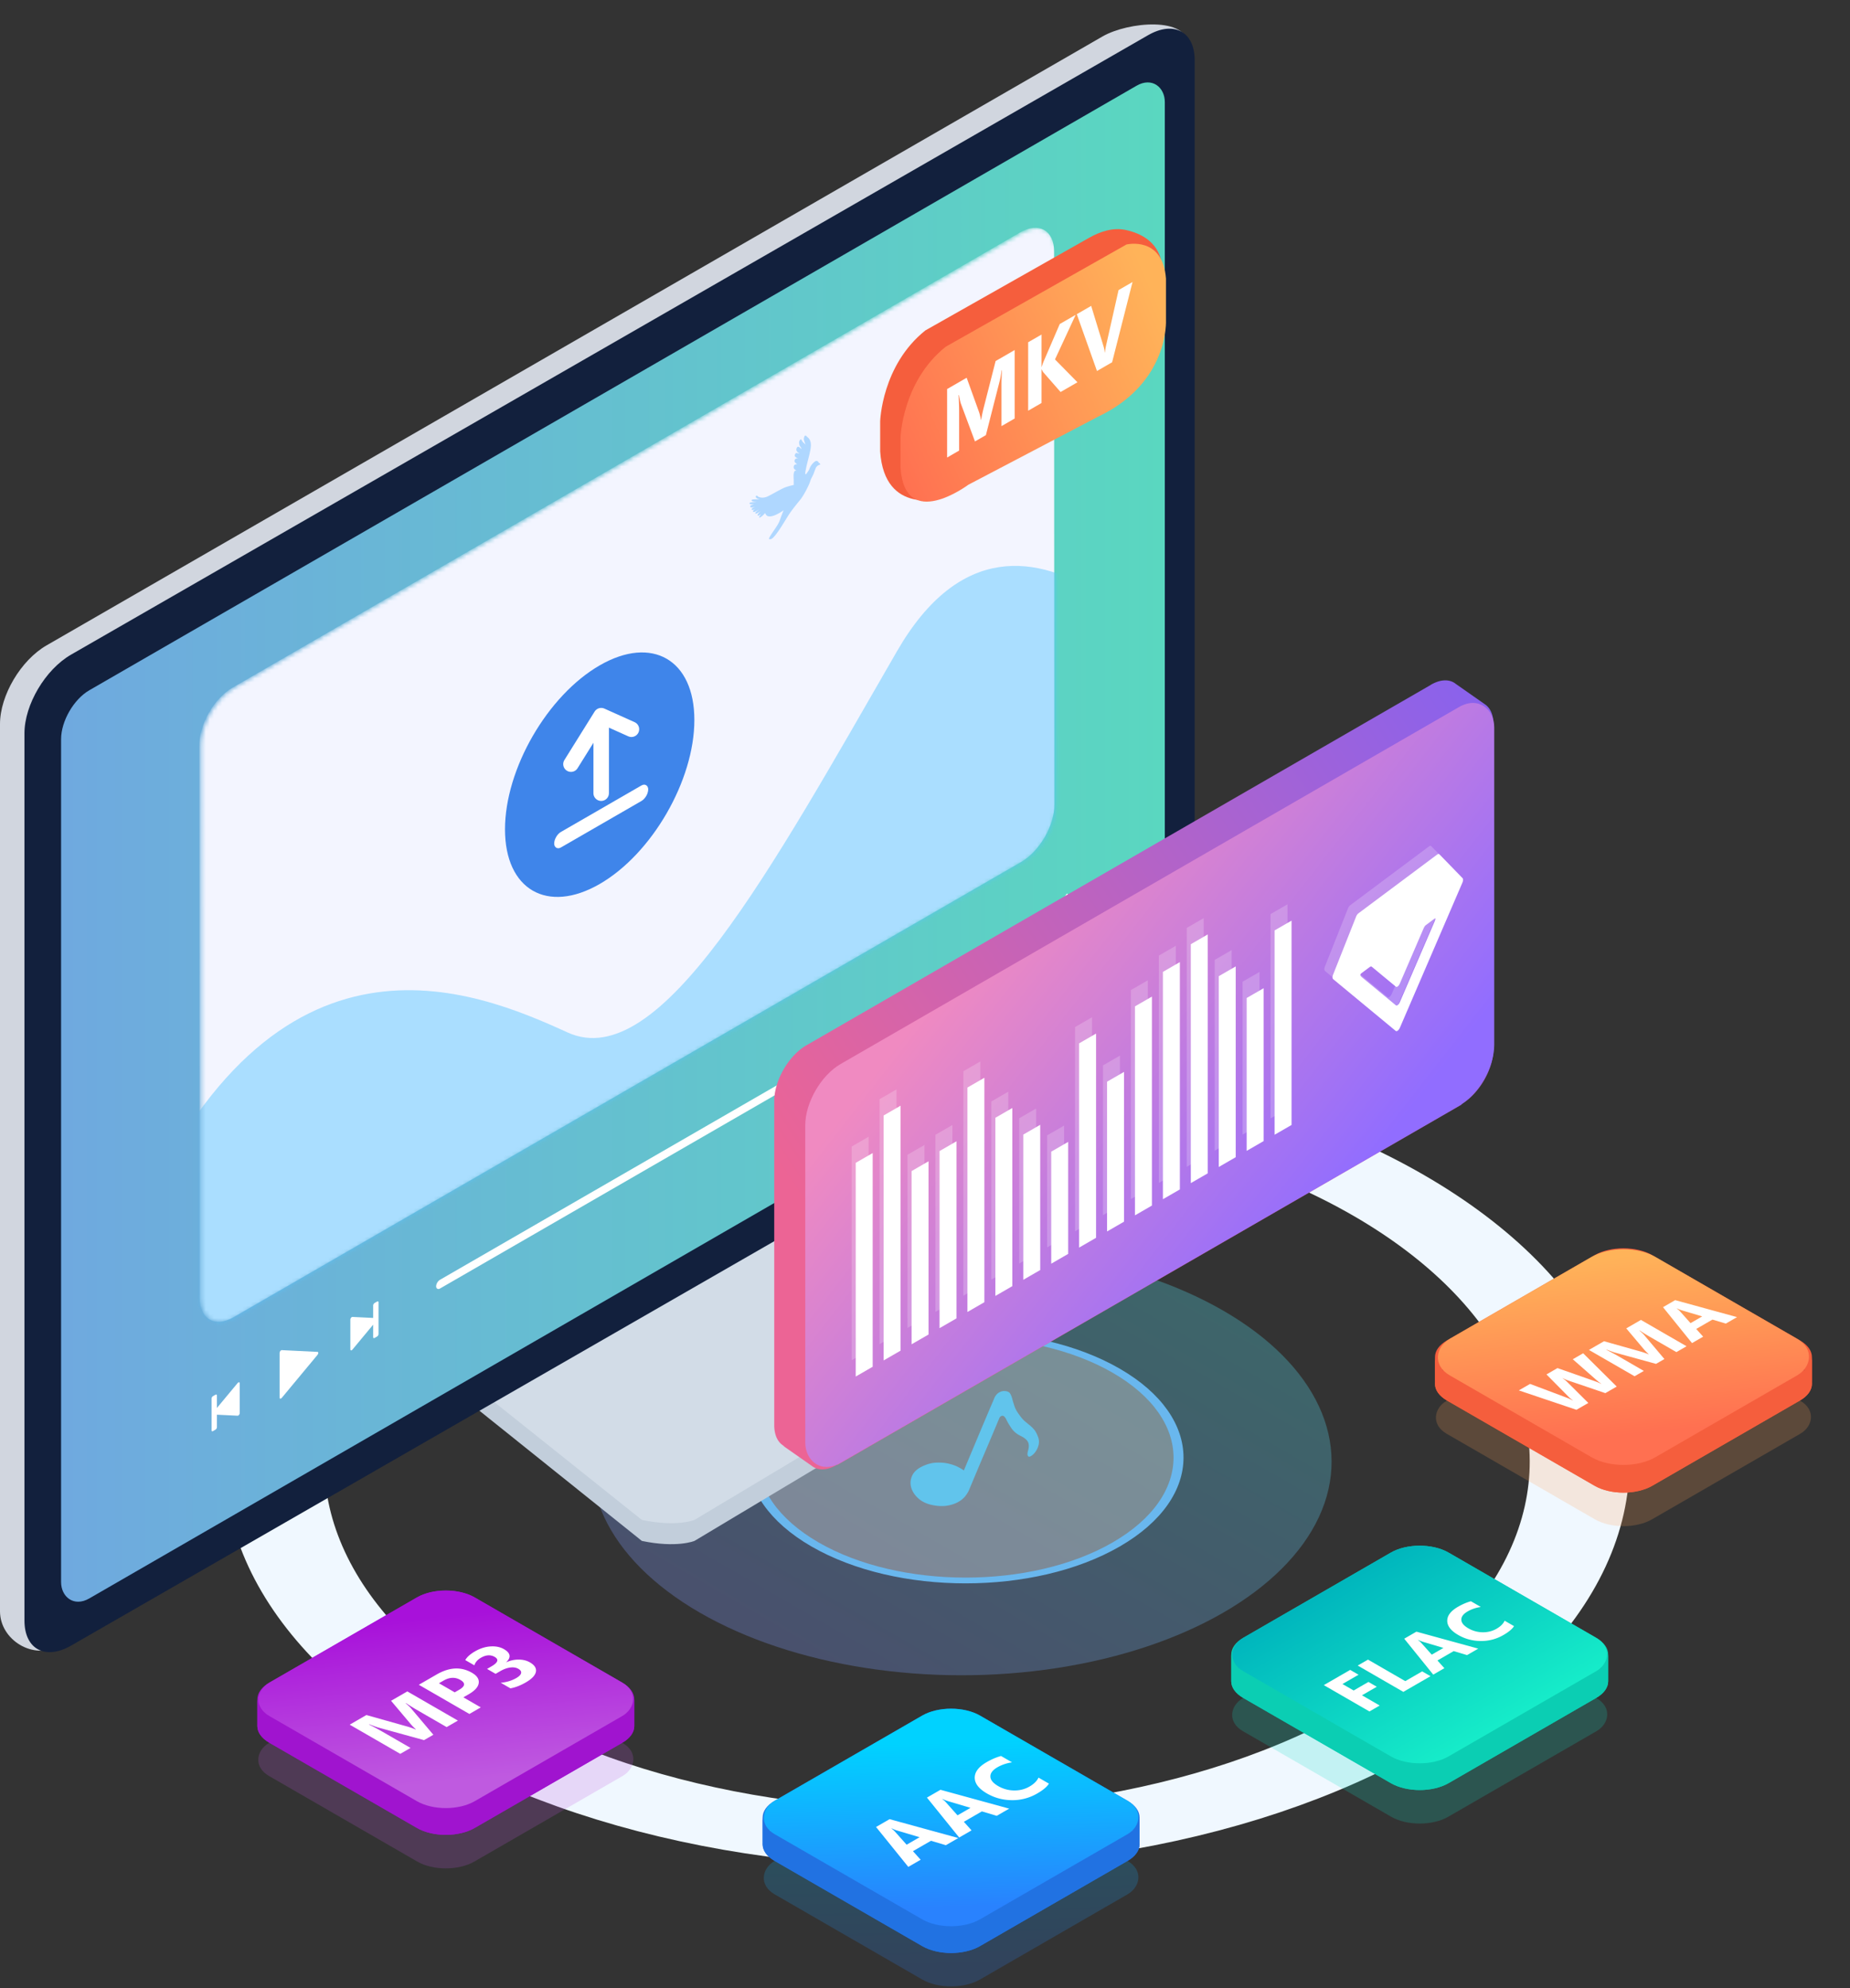
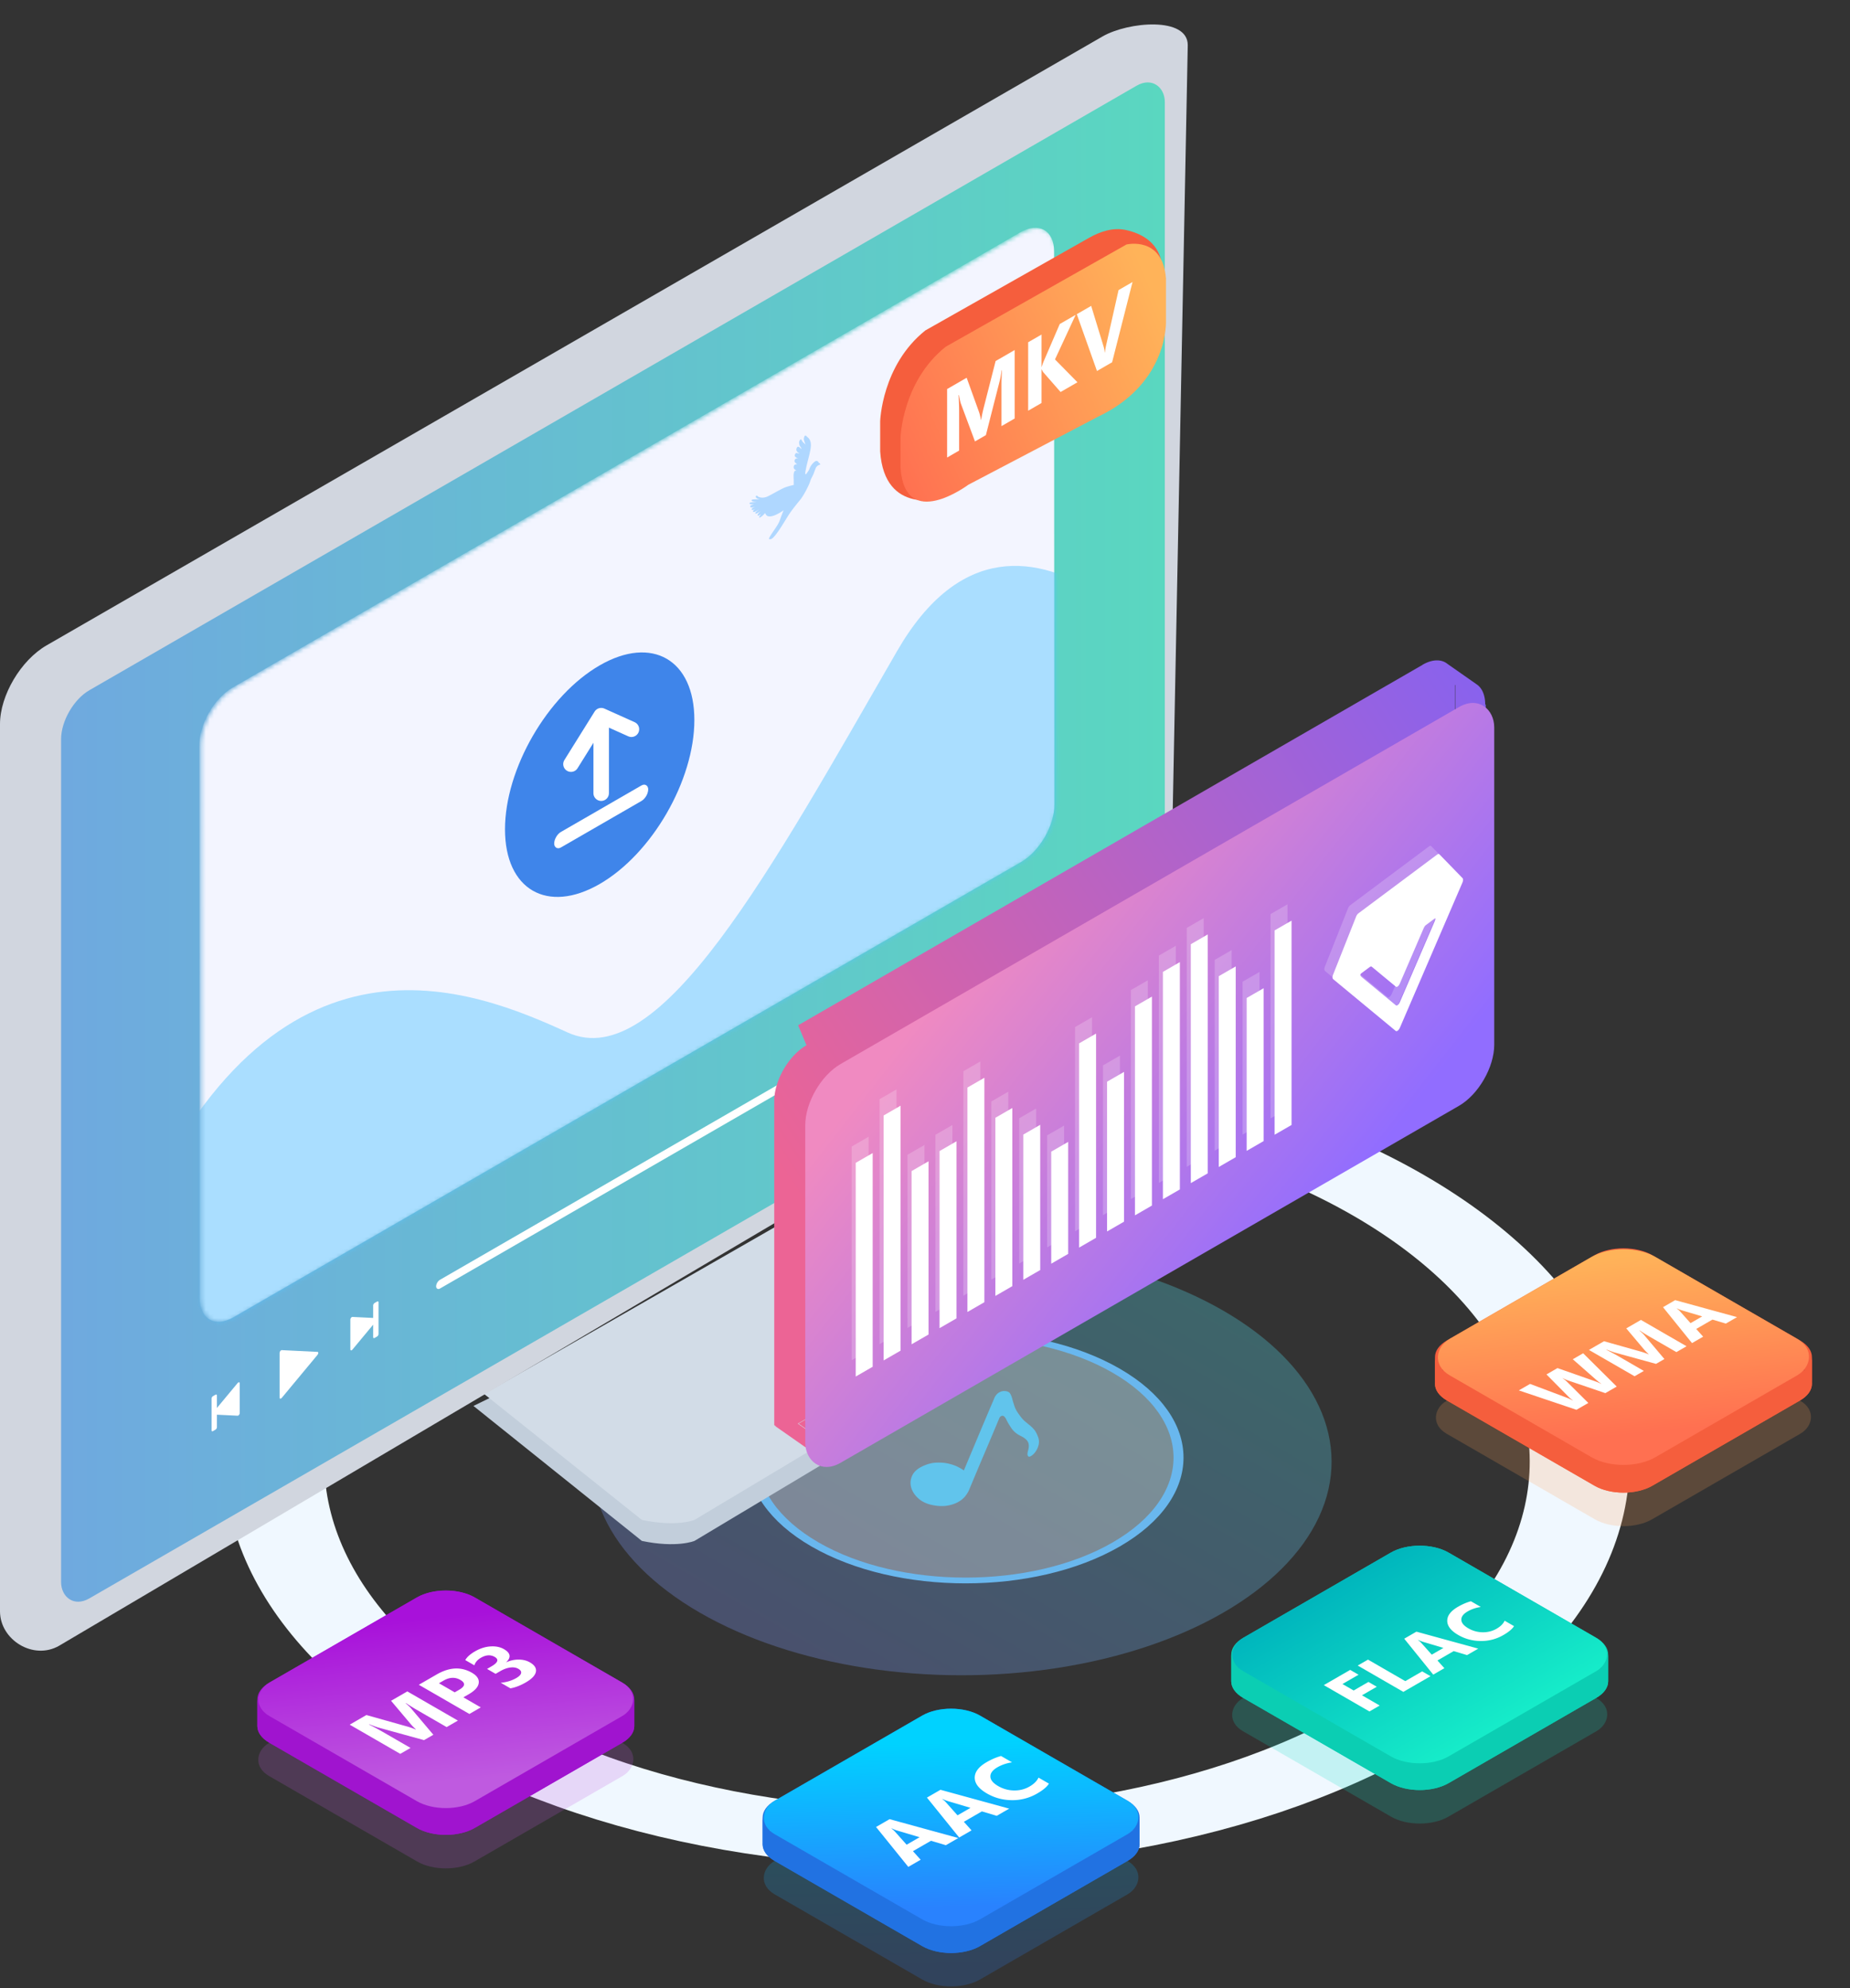
<svg xmlns="http://www.w3.org/2000/svg" width="454" height="488" fill="none">
  <rect width="100%" height="100%" fill="#333333" stroke="none" />
  <circle cx="130.767" cy="130.767" r="130.767" stroke="#F0F8FF" stroke-width="20" transform="matrix(-.866 .5 .866 .5 227.496 228)" />
  <circle cx="74.147" cy="74.147" r="74.147" fill="url(#a)" fill-opacity=".3" transform="matrix(-.866 .5 .866 .5 235.969 284.62)" />
  <circle cx="42.661" cy="42.661" r="42.661" fill="url(#b)" fill-opacity=".3" stroke="#69B7EE" stroke-width="2" transform="matrix(-.866 .5 .866 .5 236.969 315.107)" />
  <path fill="#61C4EC" d="M252.457 357.532c-.151-.064-.249-.21-.293-.438-.045-.227.007-.609.155-1.145.238-.871.206-1.568-.096-2.093-.301-.524-.908-1.004-1.819-1.44-.947-.47-1.692-1.107-2.232-1.911-.541-.804-.966-1.535-1.275-2.193-.313-.587-.634-.853-.963-.797-.328.055-.565.256-.709.601l-.583 1.39-1.274 3.038a589.484 589.484 0 0 1-1.656 3.907 549.527 549.527 0 0 0-1.684 3.972l-1.382 3.297-.772 1.843c-.194.523-.522 1.076-.982 1.66-.461.584-1.078 1.084-1.85 1.5-.772.416-1.688.705-2.747.864-1.059.16-2.265.094-3.618-.196-1.377-.297-2.5-.85-3.369-1.658-.87-.808-1.437-1.685-1.702-2.631-.265-.946-.195-1.886.21-2.821.404-.934 1.201-1.698 2.39-2.29 1.19-.592 2.344-.918 3.462-.978 1.119-.06 2.143.017 3.071.23.928.212 1.721.491 2.378.835s1.13.626 1.419.847l3.834-9.148c1.066-2.543 2.279-5.406 3.639-8.59.262-.625.648-1.091 1.158-1.397a2.442 2.442 0 0 1 1.663-.328c.508.064.864.262 1.069.592.204.331.374.76.509 1.287.135.528.32 1.135.554 1.821.234.686.638 1.405 1.212 2.158.479.68.93 1.196 1.354 1.55.424.353.821.681 1.19.984.369.302.717.641 1.043 1.016.326.375.63.924.912 1.647.292.701.368 1.369.229 2.003a4.801 4.801 0 0 1-.674 1.653c-.31.468-.645.828-1.005 1.079-.36.252-.615.345-.766.28Z" />
  <rect width="58.202" height="58.202" fill="#11DEC6" opacity=".2" rx="8.104" transform="matrix(.866 .5 -.866 .5 348.404 391.769)" />
  <path fill="#0BCEB3" d="M341.315 387.656c3.915-2.26 10.263-2.26 14.178 0l36.226 20.915c1.958 1.131 2.937 2.612 2.937 4.093 0 1.481-.979 2.963-2.937 4.093l-36.226 20.915c-3.915 2.261-10.263 2.261-14.178 0l-36.226-20.915c-1.958-1.13-2.936-2.611-2.937-4.092 0-1.482.979-2.963 2.937-4.094l36.226-20.915Z" />
  <path fill="#0BCEB3" d="M341.315 381.093c3.915-2.261 10.263-2.261 14.179 0l-.001 6.563c-3.915-2.26-10.263-2.26-14.178 0v-6.563Z" />
  <path fill="#0BCEB3" d="m391.718 402.008-36.226-20.915v6.564l36.226 20.915v-6.564ZM341.315 381.093l-36.225 20.915v6.564l36.226-20.915-.001-6.564ZM394.656 406.101c0-1.481-.979-2.962-2.937-4.092v6.564c1.958 1.13 2.937 2.611 2.937 4.092v-6.564Z" />
  <path fill="#0BCEB3" d="M305.091 402.009c-1.958 1.13-2.936 2.612-2.936 4.093v6.563c0-1.481.979-2.962 2.936-4.092v-6.564ZM391.719 410.195c1.958-1.13 2.937-2.611 2.937-4.092v6.562c0 1.482-.979 2.964-2.937 4.094v-6.564Z" />
  <path fill="#0BCEB3" d="M302.155 406.102c0 1.481.979 2.962 2.936 4.092v6.564c-1.957-1.13-2.936-2.612-2.936-4.093v-6.563ZM355.492 431.109l36.226-20.915v6.564l-36.226 20.916v-6.565Z" />
  <path fill="#0BCEB3" d="m305.09 410.194 36.226 20.915v6.565l-36.226-20.916v-6.564ZM341.316 431.109c3.915 2.261 10.262 2.261 14.178 0v6.564c-3.916 2.261-10.263 2.261-14.178.001v-6.565Z" />
  <rect width="58.202" height="58.202" fill="url(#c)" rx="8.186" transform="matrix(.866 .5 -.866 .5 348.404 377)" />
  <path fill="#fff" d="m333.395 411.067-3.95 2.28 2.748 1.587 3.63-2.096 2.046 1.181-3.63 2.096 4.348 2.51-2.522 1.456-11.195-6.463 6.472-3.737 2.053 1.186Zm17.659.36-6.667 3.849-11.195-6.463 2.522-1.456 9.149 5.283 4.146-2.394 2.045 1.181Zm11.718-6.765-2.748 1.586-3.287-.978-3.981 2.299 1.702 1.893-2.732 1.578-7.12-8.816 2.99-1.727 15.176 4.165Zm-8.548-.176-4.965-1.478a8.397 8.397 0 0 1-1.195-.473l-.062.036c.302.204.562.429.78.676l2.577 2.893 2.865-1.654Zm17.323-5.35c-.422.7-1.291 1.43-2.608 2.191a10.778 10.778 0 0 1-5.566 1.464c-1.993-.015-3.83-.507-5.511-1.478-1.791-1.034-2.691-2.19-2.701-3.47-.006-1.284.874-2.434 2.638-3.453 1.093-.631 2.152-1.083 3.178-1.357l2.427 1.402c-1.197.174-2.274.538-3.232 1.091-1.051.607-1.569 1.287-1.553 2.042.016.754.588 1.457 1.717 2.109a7.14 7.14 0 0 0 3.506.969c1.249.018 2.388-.27 3.419-.865.984-.568 1.645-1.226 1.983-1.975l2.303 1.33Z" />
  <rect width="58.202" height="58.202" fill="#FFA157" opacity=".2" rx="8.104" transform="matrix(.866 .5 -.866 .5 398.404 318.769)" />
  <path fill="#F55E3D" d="M391.315 314.656c3.915-2.26 10.263-2.26 14.178 0l36.226 20.915c1.958 1.131 2.937 2.612 2.937 4.093 0 1.481-.979 2.963-2.937 4.093l-36.226 20.915c-3.915 2.261-10.263 2.261-14.178 0l-36.226-20.915c-1.958-1.13-2.936-2.611-2.937-4.092 0-1.482.979-2.963 2.937-4.094l36.226-20.915Z" />
  <path fill="#F55E3D" d="M391.315 308.093c3.915-2.261 10.263-2.261 14.179 0l-.001 6.563c-3.915-2.26-10.263-2.26-14.178 0v-6.563Z" />
  <path fill="#F55E3D" d="m441.718 329.008-36.226-20.915v6.564l36.226 20.915v-6.564ZM391.315 308.093l-36.225 20.915v6.564l36.226-20.915-.001-6.564ZM444.656 333.101c0-1.481-.979-2.962-2.937-4.092v6.564c1.958 1.13 2.937 2.611 2.937 4.092v-6.564Z" />
  <path fill="#F55E3D" d="M355.091 329.009c-1.958 1.13-2.936 2.612-2.936 4.093v6.563c0-1.481.979-2.962 2.936-4.092v-6.564ZM441.719 337.195c1.958-1.13 2.937-2.611 2.937-4.092v6.562c0 1.482-.979 2.964-2.937 4.094v-6.564Z" />
  <path fill="#F55E3D" d="M352.155 333.102c0 1.481.979 2.962 2.936 4.092v6.564c-1.957-1.13-2.936-2.612-2.936-4.093v-6.563ZM405.492 358.109l36.226-20.915v6.564l-36.226 20.916v-6.565Z" />
  <path fill="#F55E3D" d="m355.09 337.194 36.226 20.915v6.565l-36.226-20.916v-6.564ZM391.316 358.109c3.915 2.261 10.262 2.261 14.178 0v6.564c-3.916 2.261-10.263 2.261-14.178.001v-6.565Z" />
  <rect width="58.202" height="58.202" fill="url(#d)" rx="9" transform="matrix(.866 .5 -.866 .5 398.404 304)" />
  <path fill="#fff" d="m388.516 332.162 8.236 8.172-2.795 1.613-9.04-3.074a9.707 9.707 0 0 1-1.436-.621l-.032.018c.463.321.815.602 1.054.842l5.278 5.247-2.912 1.681-14.138-4.764 2.755-1.591 9.033 3.394c.385.144.861.362 1.428.653l.047-.027a6.268 6.268 0 0 1-1.085-.888l-5.394-5.458 2.701-1.559 9.352 3.281c.344.12.804.317 1.382.59l.031-.018a8.663 8.663 0 0 1-1.085-.816l-5.925-5.205 2.545-1.47Zm25.372-1.721-2.491 1.437-6.698-3.867a42.909 42.909 0 0 1-2.303-1.438l-.062.036c.557.472.934.825 1.132 1.06l4.988 5.909-2.061 1.189-10.203-2.808c-.276-.075-.914-.308-1.913-.698l-.07.04a68.6 68.6 0 0 1 3.006 1.618l6.19 3.575-2.271 1.311-11.195-6.463 3.692-2.132 8.923 2.511c.713.201 1.38.432 1.999.694l.047-.027a13.88 13.88 0 0 1-1.171-1.19l-4.333-5.143 3.599-2.078 11.195 6.464Zm12.389-7.153-2.748 1.586-3.287-.978-3.981 2.299 1.702 1.893-2.733 1.577-7.119-8.816 2.99-1.726 15.176 4.165Zm-8.548-.176-4.965-1.479a8.397 8.397 0 0 1-1.195-.473l-.062.036c.301.205.562.43.78.676l2.577 2.894 2.865-1.654Z" />
  <rect width="58.202" height="58.202" fill="url(#e)" opacity=".2" rx="8.205" transform="matrix(.866 .5 -.866 .5 233.404 431.769)" />
  <path fill="#2172E2" d="M226.315 427.657c3.915-2.26 10.263-2.26 14.178 0l36.226 20.915c1.958 1.13 2.937 2.612 2.937 4.093 0 1.481-.979 2.963-2.937 4.093l-36.226 20.915c-3.915 2.261-10.263 2.261-14.178 0l-36.226-20.915c-1.958-1.13-2.936-2.611-2.937-4.092 0-1.482.979-2.963 2.937-4.094l36.226-20.915Z" />
  <path fill="#2172E2" d="M226.315 421.094c3.915-2.261 10.263-2.261 14.179 0l-.001 6.563c-3.915-2.26-10.263-2.26-14.178 0v-6.563Z" />
  <path fill="#2172E2" d="m276.718 442.009-36.226-20.915v6.564l36.226 20.915v-6.564ZM226.315 421.094l-36.225 20.915v6.564l36.226-20.915-.001-6.564ZM279.656 446.102c0-1.481-.979-2.962-2.937-4.092v6.564c1.958 1.13 2.937 2.611 2.937 4.092v-6.564Z" />
  <path fill="#2172E2" d="M190.091 442.01c-1.958 1.13-2.936 2.612-2.936 4.093v6.563c0-1.481.979-2.962 2.936-4.092v-6.564ZM276.719 450.196c1.958-1.13 2.937-2.611 2.937-4.092v6.562c0 1.482-.979 2.964-2.937 4.094v-6.564Z" />
  <path fill="#2172E2" d="M187.155 446.103c0 1.481.979 2.962 2.936 4.092v6.564c-1.957-1.13-2.936-2.612-2.936-4.093v-6.563ZM240.492 471.11l36.226-20.915v6.564l-36.226 20.916v-6.565Z" />
  <path fill="#2172E2" d="m190.09 450.195 36.226 20.915v6.565l-36.226-20.916v-6.564ZM226.316 471.11c3.915 2.261 10.262 2.261 14.178 0v6.564c-3.916 2.261-10.263 2.261-14.178.001v-6.565Z" />
  <rect width="58.202" height="58.202" fill="url(#f)" rx="8.205" transform="matrix(.866 .5 -.866 .5 233.404 417)" />
  <path fill="#fff" d="m235.171 451.146-3.053 1.763-3.652-1.087-4.424 2.554 1.891 2.103-3.036 1.753-7.911-9.796 3.322-1.918 16.863 4.628Zm-9.498-.196-5.517-1.642a9.4 9.4 0 0 1-1.327-.526l-.069.04c.335.227.624.478.867.751l2.862 3.215 3.184-1.838Zm21.989-7.016-3.054 1.763-3.651-1.087-4.424 2.554 1.891 2.104-3.036 1.753-7.911-9.796 3.322-1.918 16.863 4.627Zm-9.498-.195-5.517-1.643a9.12 9.12 0 0 1-1.327-.526l-.07.041c.336.227.625.477.868.751l2.862 3.215 3.184-1.838Zm19.247-5.945c-.468.778-1.434 1.59-2.897 2.434a11.968 11.968 0 0 1-6.184 1.628c-2.215-.017-4.256-.564-6.124-1.643-1.99-1.148-2.99-2.434-3.002-3.856-.005-1.425.972-2.704 2.932-3.836 1.215-.701 2.392-1.204 3.531-1.507l2.697 1.557c-1.33.194-2.527.598-3.591 1.212-1.168.674-1.743 1.431-1.726 2.269.017.838.654 1.619 1.908 2.343a7.923 7.923 0 0 0 3.895 1.077c1.388.02 2.654-.3 3.799-.961 1.093-.631 1.828-1.363 2.204-2.194l2.558 1.477Z" />
  <rect width="58.202" height="58.202" fill="#BE57E0" opacity=".2" rx="8.104" transform="matrix(.866 .5 -.866 .5 109.404 402.769)" />
  <path fill="#A014CF" d="M102.315 398.657c3.915-2.26 10.263-2.26 14.178 0l36.226 20.915c1.958 1.13 2.937 2.612 2.937 4.093 0 1.481-.979 2.963-2.937 4.093l-36.226 20.915c-3.915 2.261-10.263 2.261-14.178 0l-36.226-20.915c-1.958-1.13-2.936-2.611-2.937-4.092 0-1.482.979-2.963 2.937-4.094l36.226-20.915Z" />
  <path fill="#A014CF" d="M102.315 392.094c3.915-2.261 10.263-2.261 14.179 0l-.001 6.563c-3.915-2.26-10.263-2.26-14.178 0v-6.563Z" />
  <path fill="#A014CF" d="m152.718 413.009-36.226-20.915v6.564l36.226 20.915v-6.564ZM102.315 392.094 66.09 413.009v6.564l36.226-20.915-.001-6.564ZM155.656 417.102c0-1.481-.979-2.962-2.937-4.092v6.564c1.958 1.13 2.937 2.611 2.937 4.092v-6.564Z" />
  <path fill="#A014CF" d="M66.091 413.01c-1.958 1.13-2.936 2.612-2.936 4.093v6.563c0-1.481.979-2.962 2.936-4.092v-6.564ZM152.719 421.196c1.958-1.13 2.937-2.611 2.937-4.092v6.562c0 1.482-.979 2.964-2.937 4.094v-6.564Z" />
  <path fill="#A014CF" d="M63.155 417.103c0 1.481.979 2.962 2.936 4.092v6.564c-1.957-1.13-2.936-2.612-2.936-4.093v-6.563ZM116.492 442.11l36.226-20.915v6.564l-36.226 20.916v-6.565Z" />
  <path fill="#A014CF" d="m66.09 421.195 36.226 20.915v6.565L66.09 427.759v-6.564ZM102.316 442.11c3.915 2.261 10.262 2.261 14.178 0v6.564c-3.916 2.261-10.263 2.261-14.178.001v-6.565Z" />
  <rect width="58.202" height="58.202" fill="url(#g)" rx="8.205" transform="matrix(.866 .5 -.866 .5 109.404 388)" />
  <path fill="#fff" d="m112.37 422.324-2.761 1.594-7.425-4.287a47.087 47.087 0 0 1-2.552-1.594l-.07.04c.618.523 1.036.915 1.255 1.175l5.53 6.55-2.285 1.319-11.31-3.113c-.306-.083-1.013-.341-2.12-.774l-.078.045a73.996 73.996 0 0 1 3.331 1.793l6.863 3.962-2.518 1.454-12.41-7.164 4.093-2.364 9.892 2.783c.79.223 1.528.48 2.215.77l.052-.03a15.235 15.235 0 0 1-1.298-1.319l-4.803-5.701 3.99-2.303 12.409 7.164Zm1.341-5.711 4.275 2.469-2.795 1.613-12.409-7.164 4.378-2.528c3.127-1.806 6.009-1.947 8.646-.425 1.246.719 1.805 1.562 1.678 2.528-.126.959-.94 1.872-2.44 2.738l-1.333.769Zm-5.988-3.457 3.868 2.233 1.099-.634c1.489-.86 1.581-1.666.277-2.418-1.275-.736-2.657-.675-4.145.185l-1.099.634Zm17.541 1.254-2.38-1.374c1.437-.13 2.709-.514 3.817-1.154.698-.403 1.09-.803 1.177-1.199.092-.4-.13-.755-.667-1.064-.553-.32-1.223-.427-2.007-.32-.779.103-1.59.398-2.432.884l-1.151.665-2.094-1.209 1.064-.615c1.616-.933 1.887-1.709.814-2.328-1.01-.583-2.135-.516-3.375.2-.831.479-1.371 1.101-1.619 1.863l-2.232-1.289c.432-.756 1.229-1.469 2.388-2.138 1.269-.733 2.541-1.138 3.816-1.214 1.281-.08 2.377.143 3.289.669 1.621.936 1.814 1.997.58 3.183l.043.025a7.122 7.122 0 0 1 3.038-.645c1.032.01 1.932.237 2.7.68 1.159.669 1.652 1.444 1.479 2.323-.173.879-1.006 1.75-2.501 2.613-1.28.74-2.529 1.221-3.747 1.444Z" />
  <path fill="#C2CEDB" fill-rule="evenodd" d="m196.24 306.069 38.721 18.039s16.797 5.971 0 15.461l-64.536 38.653s-4.302 1.803-12.908 0l-41.331-33.132 80.054-39.021Z" clip-rule="evenodd" />
  <path fill="#D2DCE7" fill-rule="evenodd" d="m193.329 299.375 41.632 19.58s16.797 5.971 0 15.46l-64.536 38.653s-4.302 1.804-12.908 0l-38.722-30.922 74.534-42.771Z" clip-rule="evenodd" />
  <path fill="#D1D6DF" fill-rule="evenodd" d="M11.441 158.402 270.574 8.942c6.319-3.635 20.909-4.903 20.909 2.131l-4.305 219.218c0 7.033-5.122 15.681-11.441 19.316L14.507 403.954C8.19 407.59 0 402.525 0 395.491v-217.77c0-7.036 5.122-15.683 11.441-19.319Z" clip-rule="evenodd" />
-   <path fill="#12203D" fill-rule="evenodd" d="M17.443 160.68 281.739 8.644c6.319-3.636 11.442-.881 11.442 6.152V232.57c0 7.033-5.123 15.682-11.442 19.317L17.443 403.922c-6.32 3.635-11.441.879-11.441-6.153V179.997c0-7.033 5.122-15.682 11.441-19.317Z" clip-rule="evenodd" />
  <rect width="312.771" height="222.909" fill="url(#h)" rx="8" transform="matrix(.866 -.5 0 1 14.992 173.426)" />
  <rect width="55.424" height="2.37" fill="#fff" opacity=".2" rx="1.185" transform="matrix(.866 -.5 0 1 192.543 265.077)" />
  <rect width="103.458" height="2.145" fill="#fff" rx="1.072" transform="matrix(.866 -.5 0 1 107.025 314.677)" />
  <rect width="1.521" height="9.293" fill="#fff" rx=".761" transform="matrix(.866 -.5 0 1 195.6 260.136)" />
  <path fill="#fff" fill-rule="evenodd" d="m257.985 229.967-2.803 1.619c-.195.113-.354.021-.354-.204v-4.354c0-.225.159-.5.354-.613l2.796-1.614 3.718-5.309c.141-.2.339-.199.339.002v11.095c0 .201-.198.43-.339.392l-3.711-1.014Z" clip-rule="evenodd" />
  <path stroke="#fff" stroke-linecap="round" stroke-width=".408" d="M263.565 226.511c.793-.793 1.363-2.049 1.363-3.141 0-1.099-.578-1.698-1.379-1.564M265.248 226.85c1.278-1.206 2.209-3.204 2.209-4.932 0-1.725-.928-2.646-2.202-2.382" />
  <path fill="#fff" d="M77.927 331.824c.247.012.247.421 0 .718l-8.786 10.577c-.236.284-.523.252-.523-.057v-11.009c0-.31.287-.673.523-.661l8.786.432Z" />
  <path fill="#fff" fill-rule="evenodd" d="M91.93 319.822a.782.782 0 0 0-.355.613v3.056l-5.076-.25c-.236-.011-.522.351-.522.661v7.295c0 .309.286.341.522.057l5.077-6.111v3.053c0 .226.158.317.353.204l.61-.352a.782.782 0 0 0 .354-.613v-7.761c0-.226-.158-.317-.354-.204l-.61.352ZM52.88 342.338c.195-.113.353-.021.353.204v3.048l5.077-6.111c.235-.284.522-.253.522.057v7.295c0 .309-.287.672-.522.66l-5.077-.249v3.062a.78.78 0 0 1-.354.612l-.61.353c-.195.112-.353.021-.353-.205v-7.761c0-.226.158-.5.353-.613l.61-.352Z" clip-rule="evenodd" />
  <mask id="i" width="211" height="270" x="49" y="55" maskUnits="userSpaceOnUse" style="mask-type:alpha">
    <path fill="#fff" fill-rule="evenodd" d="M250.729 57.085 57.483 168.81c-4.561 2.636-8.221 9.017-8.174 14.251l.066 135.58c.047 5.234 3.782 7.34 8.343 4.704L250.965 211.62c4.561-2.637 8.221-9.018 8.174-14.252l-.067-135.58c-.046-5.235-3.782-7.34-8.343-4.703Z" clip-rule="evenodd" />
  </mask>
  <g mask="url(#i)">
    <path fill="url(#j)" d="M250.348 57.04 57.102 168.763c-4.56 2.636-8.22 9.017-8.174 14.251l.066 135.58c.047 5.234 3.782 7.34 8.343 4.704l193.247-111.724c4.561-2.637 8.221-9.018 8.174-14.252l-.067-135.58c-.046-5.236-3.782-7.34-8.343-4.704Z" />
    <circle cx="26.831" cy="26.831" r="26.831" fill="#3F85EA" transform="matrix(.866 -.5 0 1 123.93 176.733)" />
    <rect width="26.646" height="3.807" fill="#fff" rx="1.903" transform="matrix(.866 -.5 0 1 136 205.159)" />
    <path stroke="#fff" stroke-linecap="round" stroke-width="3.807" d="M147.533 176.604v18.082" />
    <path stroke="#fff" stroke-linecap="round" stroke-linejoin="round" stroke-width="3.807" d="m140.121 187.557 7.417-11.895 7.418 3.331" />
    <path fill="#5AC4FF" fill-rule="evenodd" d="M296.879 172.492s-45.816-66.261-76.747-12.655c-30.93 53.606-58.121 103.936-80.827 93.588-22.705-10.348-71.885-31.102-106.358 48.009-34.472 79.109 126.096 52.302 263.932-128.942Z" clip-rule="evenodd" opacity=".478" />
    <path fill="#AFD7FF" fill-rule="evenodd" d="M190.76 128.93c.722-1.211.466-1.046 1.541-3.683-.004.016-3.938 2.884-4.518.67-.385.456-1.287 1.321-1.495 1.077-.061-.072.403-.74.539-.896-.36.317-.763.585-.893.404-.143-.198.385-.663.714-1.077-.225.25-1.257.862-1.286.575-.032-.308.645-.672.924-1.032-.282.277-.851.596-1.147.681-.192.057-.491-.03-.278-.302.16-.204.424-.451.598-.602-.357.325-.845.598-.992.305-.139-.273.612-.523.771-.655-.312.113-1.197.396-1.126-.174.023-.19.784-.403.934-.503-.133.046-1.405.187-1.059-.28.106-.143.86-.177 1.07-.221.169-.036.412-.04.586-.123-.193.037-1.403.079-1.174-.381.105-.211 1.8-.153 2.035-.128-.288-.046-1.424-.406-.901-.919.108-.107.437.24.531.281.53.232 1.22.299 1.984.008.895-.34 2.538-1.382 4.151-2.151.727-.347 1.724-.574 2.529-.784-.029-.365-.023-.778-.022-1.167.001-.487-.126-1.586.158-2.1.218-.395.368-.171.503-.236-.043-.147-.938-.31-.578-1.249.092-.243.663-.372.821-.326-.313-.177-.9-.529-.645-1.067.178-.376.532-.388.864-.373-.207-.063-.417-.12-.578-.256-.131-.111-.377-.255-.261-.602.261-.781.587-.293 1.149-.348-.265-.169-.438-.239-.608-.467a.808.808 0 0 1-.101-.811c.363-.883.902.091 1.204.172-.118-.448-.474-.654-.538-1.068-.04-.263-.178-.725.19-1.156.155-.179.266-.148.322-.026.117.253.207.384.322.536.094.124.543.456.699.697-.136-.319-.387-1.054-.422-1.259-.041-.231.084-.992.359-1.011.15-.01.364.247.451.336.096.099.209.18.308.278.41.404.625 1.039.597 1.886-.046 1.414-.89 4.016-1.153 5.395-.206 1.077-.337 1.408-.088 1.674.406-.532.753-1.033.859-1.316.272-.728.603-1.218 1.232-1.768.628-.552 1.039-.03 1.04.175.346.11.437.443.437.443s-.311.106-.569.244c-.237.127-.477.453-.477.453s-.236.534-.539 1.377c-.304.843-.633 1.176-.907 2.06-.274.885-1.541 3.395-2.382 4.442-.84 1.047-2.13 2.578-3.033 4.013-.903 1.436-2.099 3.467-3.057 4.663-.958 1.194-1.174 1.098-1.539 1.087-.511-.014 1.221-2.204 1.944-3.415Z" clip-rule="evenodd" />
  </g>
  <path fill="#F55E3D" d="M227.087 81.106 267.218 58.4c2.777-1.57 5.917-2.625 9.036-1.954 3.797.817 8.529 3.089 9.006 9.313l-4.121 8.802s.869 15.378-16.631 23.697L231.26 122.26s-14.207 4.401-15.261-11.455v-7.396s.381-13.756 11.088-22.303Z" />
  <path fill="url(#k)" d="m232.087 85.105 44.351-25.092s8.894-2.177 9.701 8.364v10.184s.869 15.379-16.631 23.698l-31.878 16.727s-15.577 11.675-16.631-4.181v-7.396s.381-13.757 11.088-22.304Z" />
  <path fill="#fff" d="m249.007 102.725-3.237 1.869V94.539c0-1.086.04-2.308.122-3.668l-.082.047c-.169 1.129-.321 1.959-.456 2.49l-3.41 13.395-2.68 1.547-3.47-9.305c-.095-.25-.247-.943-.457-2.08l-.091.053c.087 1.605.131 3.033.131 4.283v9.293l-2.953 1.705V95.494l4.801-2.771 2.973 8.244c.237.66.409 1.361.518 2.103l.061-.035a39.03 39.03 0 0 1 .578-2.76l2.974-11.654 4.678-2.701v16.805Zm15.406-8.895-4.141 2.39-4.242-4.85c-.081-.095-.21-.329-.386-.704l-.05.03v8.226l-3.278 1.892V84.01l3.278-1.893v7.945l.05-.029c.082-.265.217-.656.406-1.172l4.019-9.328 3.908-2.256-5.075 10.946 5.511 5.607Zm13.518-24.61-5.013 19.7-3.715 2.144-4.952-13.945 3.531-2.039 3.035 9.943c.162.54.26 1.041.294 1.506l.061-.035c.047-.55.152-1.185.315-1.904l3.014-13.389 3.43-1.98Z" />
-   <path fill="url(#l)" fill-rule="evenodd" d="m197.914 256.564-.004-.002c-4.368 2.522-7.91 8.656-7.91 13.7v79.524c.008 2.337.779 4.026 2.041 4.909l.534.375a3.816 3.816 0 0 1-.622-.353l7.482 5.239c1.448 1.013 3.541.966 5.87-.378l-7.48-5.237.085-.049 153.261-88.485.077.055-153.242 88.474 7.482 5.239 153.261-88.485-.109-.077c4.36-2.529 7.891-8.653 7.891-13.69l-7.449-5.216v-79.039l.082-.041v79.094l7.482 5.239v-79.458l-.127-.089c-.012-2.327-.782-4.01-2.041-4.89l-7.21-5.049a3.758 3.758 0 0 0-.227-.172c-.662-.463-1.46-.705-2.353-.702-1.067-.004-2.273.344-3.549 1.08l.015.011-153.24 88.473Zm-.347 97.918-.085.045v-.001l.085-.044Z" clip-rule="evenodd" />
+   <path fill="url(#l)" fill-rule="evenodd" d="m197.914 256.564-.004-.002c-4.368 2.522-7.91 8.656-7.91 13.7v79.524l.534.375a3.816 3.816 0 0 1-.622-.353l7.482 5.239c1.448 1.013 3.541.966 5.87-.378l-7.48-5.237.085-.049 153.261-88.485.077.055-153.242 88.474 7.482 5.239 153.261-88.485-.109-.077c4.36-2.529 7.891-8.653 7.891-13.69l-7.449-5.216v-79.039l.082-.041v79.094l7.482 5.239v-79.458l-.127-.089c-.012-2.327-.782-4.01-2.041-4.89l-7.21-5.049a3.758 3.758 0 0 0-.227-.172c-.662-.463-1.46-.705-2.353-.702-1.067-.004-2.273.344-3.549 1.08l.015.011-153.24 88.473Zm-.347 97.918-.085.045v-.001l.085-.044Z" clip-rule="evenodd" />
  <rect width="195.239" height="97.876" fill="url(#m)" rx="10" transform="matrix(.866 -.5 0 1 197.615 266.176)" />
  <path fill="#fff" d="m356.921 213.542-5.686-5.846c-.126-.126-.323-.113-.536.046l-19.353 14.452c-.213.159-.41.439-.536.754l-5.683 14.335c-.177.45-.169.88.024 1.038l15.361 12.717c.264.218.757-.15 1.021-.762l15.365-35.661c.193-.447.205-.891.023-1.073Zm-6.813 10.526-8.607 19.973c-.248.575-.705.916-.954.712l-8.393-6.945c-.217-.213-.584-.534-.028-.948l2.03-1.516c.185-.138.358-.16.476-.064l5.915 4.896c.249.204.706-.137.954-.712l5.915-13.73c.118-.273.292-.51.477-.648l2.148-1.604c.331-.247.209.218.067.586Z" opacity=".2" />
  <path fill="#fff" d="m358.921 215.542-5.686-5.846c-.126-.126-.323-.113-.536.046l-19.353 14.452c-.213.159-.41.439-.536.754l-5.683 14.335c-.177.45-.169.88.024 1.038l15.361 12.717c.264.218.757-.15 1.021-.762l15.365-35.661c.193-.447.205-.891.023-1.073Zm-6.813 10.526-8.607 19.973c-.248.575-.705.916-.954.712l-8.393-6.945c-.217-.213-.584-.534-.028-.948l2.03-1.516c.185-.138.358-.16.476-.064l5.915 4.896c.249.204.706-.137.954-.712l5.915-13.73c.118-.273.292-.51.477-.648l2.148-1.604c.331-.247.209.218.067.586Z" />
  <g fill="#fff" opacity=".2">
    <path d="m311.795 224.37 4.16-2.401v50.155l-4.16 2.402V224.37ZM243.27 270.362l4.16-2.402v43.727l-4.16 2.401v-43.726ZM284.385 234.552l4.16-2.402v55.799l-4.16 2.401v-55.798ZM291.231 227.758l4.16-2.402v58.64l-4.16 2.402v-58.64ZM304.938 240.963l4.16-2.401v37.522l-4.16 2.402v-37.523ZM270.68 261.503l4.16-2.401v36.761l-4.16 2.401v-36.761ZM298.09 235.609l4.16-2.402v46.83l-4.16 2.402v-46.83ZM236.412 262.942l4.16-2.402v55.09l-4.16 2.401v-55.089ZM209 281.421l4.16-2.401v52.452l-4.16 2.402v-52.453ZM215.848 269.797l4.16-2.401v60.123l-4.16 2.401v-60.123ZM229.565 278.532l4.16-2.402v43.471l-4.16 2.401v-43.47ZM222.707 283.443l4.16-2.402v42.518l-4.16 2.402v-42.518ZM263.821 252.094l4.159-2.402v50.129l-4.159 2.402v-50.129ZM256.975 278.68l4.16-2.402v27.496l-4.16 2.402V278.68ZM250.116 274.487l4.159-2.402v35.649l-4.159 2.402v-35.649ZM277.526 243.016l4.16-2.402v51.295l-4.16 2.402v-51.295Z" />
  </g>
  <path fill="#fff" d="m312.795 228.37 4.16-2.401v50.155l-4.16 2.402V228.37ZM244.27 274.362l4.16-2.402v43.727l-4.16 2.401v-43.726ZM285.385 238.552l4.16-2.402v55.799l-4.16 2.401v-55.798ZM292.231 231.758l4.16-2.402v58.64l-4.16 2.402v-58.64ZM305.938 244.963l4.16-2.401v37.522l-4.16 2.402v-37.523ZM271.68 265.503l4.16-2.401v36.761l-4.16 2.401v-36.761ZM299.09 239.609l4.16-2.402v46.83l-4.16 2.402v-46.83ZM237.412 266.942l4.16-2.402v55.09l-4.16 2.401v-55.089ZM210 285.421l4.16-2.401v52.452l-4.16 2.402v-52.453ZM216.848 273.797l4.16-2.401v60.123l-4.16 2.401v-60.123ZM230.565 282.532l4.16-2.402v43.471l-4.16 2.401v-43.47ZM223.707 287.443l4.16-2.402v42.518l-4.16 2.402v-42.518ZM264.821 256.094l4.159-2.402v50.129l-4.159 2.402v-50.129ZM257.975 282.68l4.16-2.402v27.496l-4.16 2.402V282.68ZM251.116 278.487l4.159-2.402v35.649l-4.159 2.402v-35.649ZM278.526 247.016l4.16-2.402v51.295l-4.16 2.402v-51.295Z" />
  <defs>
    <linearGradient id="g" x1="57.845" x2="11.469" y1="37.748" y2="4.585" gradientUnits="userSpaceOnUse">
      <stop stop-color="#BF5AE0" />
      <stop offset="1" stop-color="#A811DA" />
    </linearGradient>
    <linearGradient id="a" x1="0" x2="148.295" y1="74.147" y2="74.147" gradientUnits="userSpaceOnUse">
      <stop stop-color="#54D9E9" />
      <stop offset="1" stop-color="#7C94F3" />
    </linearGradient>
    <linearGradient id="c" x1="0" x2="58.202" y1="29.101" y2="29.101" gradientUnits="userSpaceOnUse">
      <stop stop-color="#00B6BD" />
      <stop offset="1" stop-color="#16ECC9" />
    </linearGradient>
    <linearGradient id="d" x1="-4.605" x2="45.49" y1="17.053" y2="52.171" gradientUnits="userSpaceOnUse">
      <stop stop-color="#FFB359" />
      <stop offset="0" stop-color="#FFB359" />
      <stop offset="1" stop-color="#FF7051" />
    </linearGradient>
    <linearGradient id="e" x1="0" x2="42.185" y1="22.316" y2="60.85" gradientUnits="userSpaceOnUse">
      <stop stop-color="#00D2FF" />
      <stop offset="1" stop-color="#2982FE" />
    </linearGradient>
    <linearGradient id="f" x1="0" x2="42.185" y1="22.316" y2="60.85" gradientUnits="userSpaceOnUse">
      <stop stop-color="#00D2FF" />
      <stop offset="1" stop-color="#2982FE" />
    </linearGradient>
    <linearGradient id="b" x1="0" x2="85.321" y1="42.661" y2="42.661" gradientUnits="userSpaceOnUse">
      <stop stop-color="#fff" />
      <stop offset="1" stop-color="#fff" />
    </linearGradient>
    <linearGradient id="h" x1="0" x2="312.771" y1="111.454" y2="111.454" gradientUnits="userSpaceOnUse">
      <stop stop-color="#6FA9DF" />
      <stop offset="1" stop-color="#5AD7C0" />
    </linearGradient>
    <linearGradient id="j" x1="48.928" x2="48.928" y1="26909.2" y2="55.902" gradientUnits="userSpaceOnUse">
      <stop stop-color="#fff" />
      <stop offset="1" stop-color="#F3F5FF" />
    </linearGradient>
    <linearGradient id="k" x1="291.301" x2="221.346" y1="90.095" y2="121.022" gradientUnits="userSpaceOnUse">
      <stop stop-color="#FFB359" />
      <stop offset="0" stop-color="#FFB359" />
      <stop offset="1" stop-color="#FF7051" />
    </linearGradient>
    <linearGradient id="l" x1="367" x2="190" y1="167.116" y2="285.116" gradientUnits="userSpaceOnUse">
      <stop stop-color="#8762EF" />
      <stop offset="1" stop-color="#EC6495" />
    </linearGradient>
    <linearGradient id="m" x1="13.332" x2="92.69" y1="10.854" y2="140.403" gradientUnits="userSpaceOnUse">
      <stop stop-color="#F08AC1" />
      <stop offset="1" stop-color="#916DFF" />
    </linearGradient>
  </defs>
</svg>